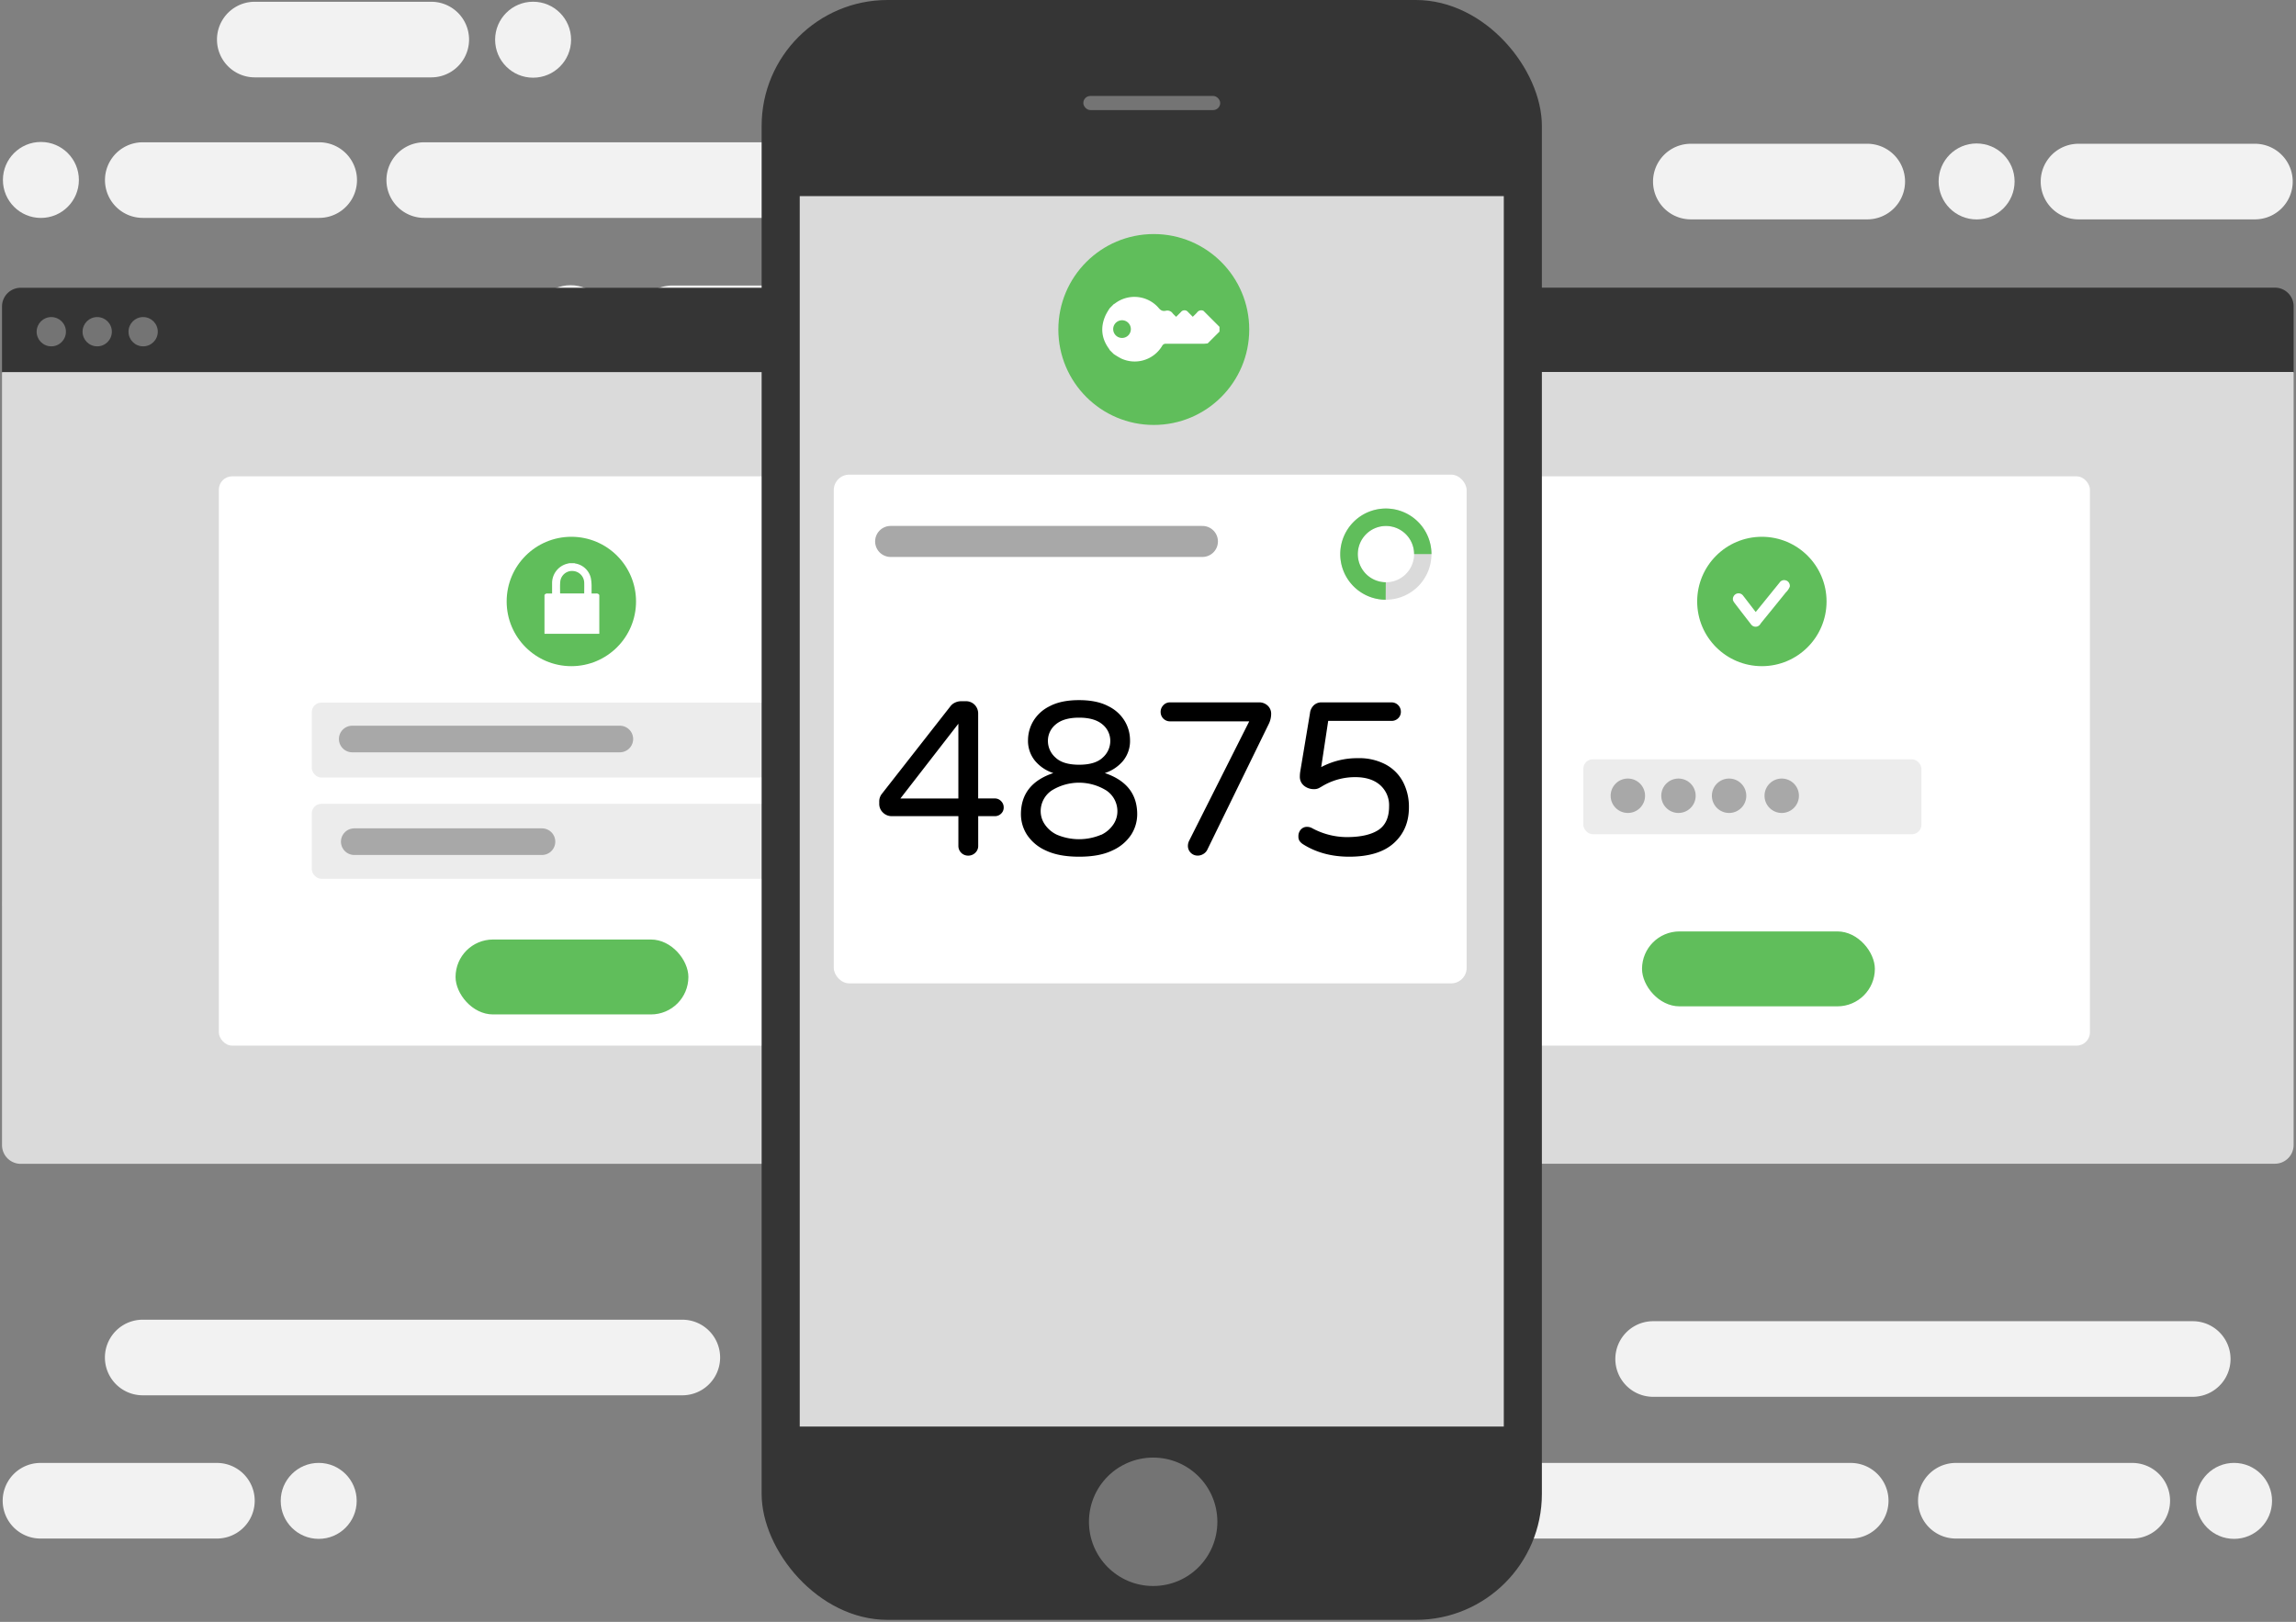
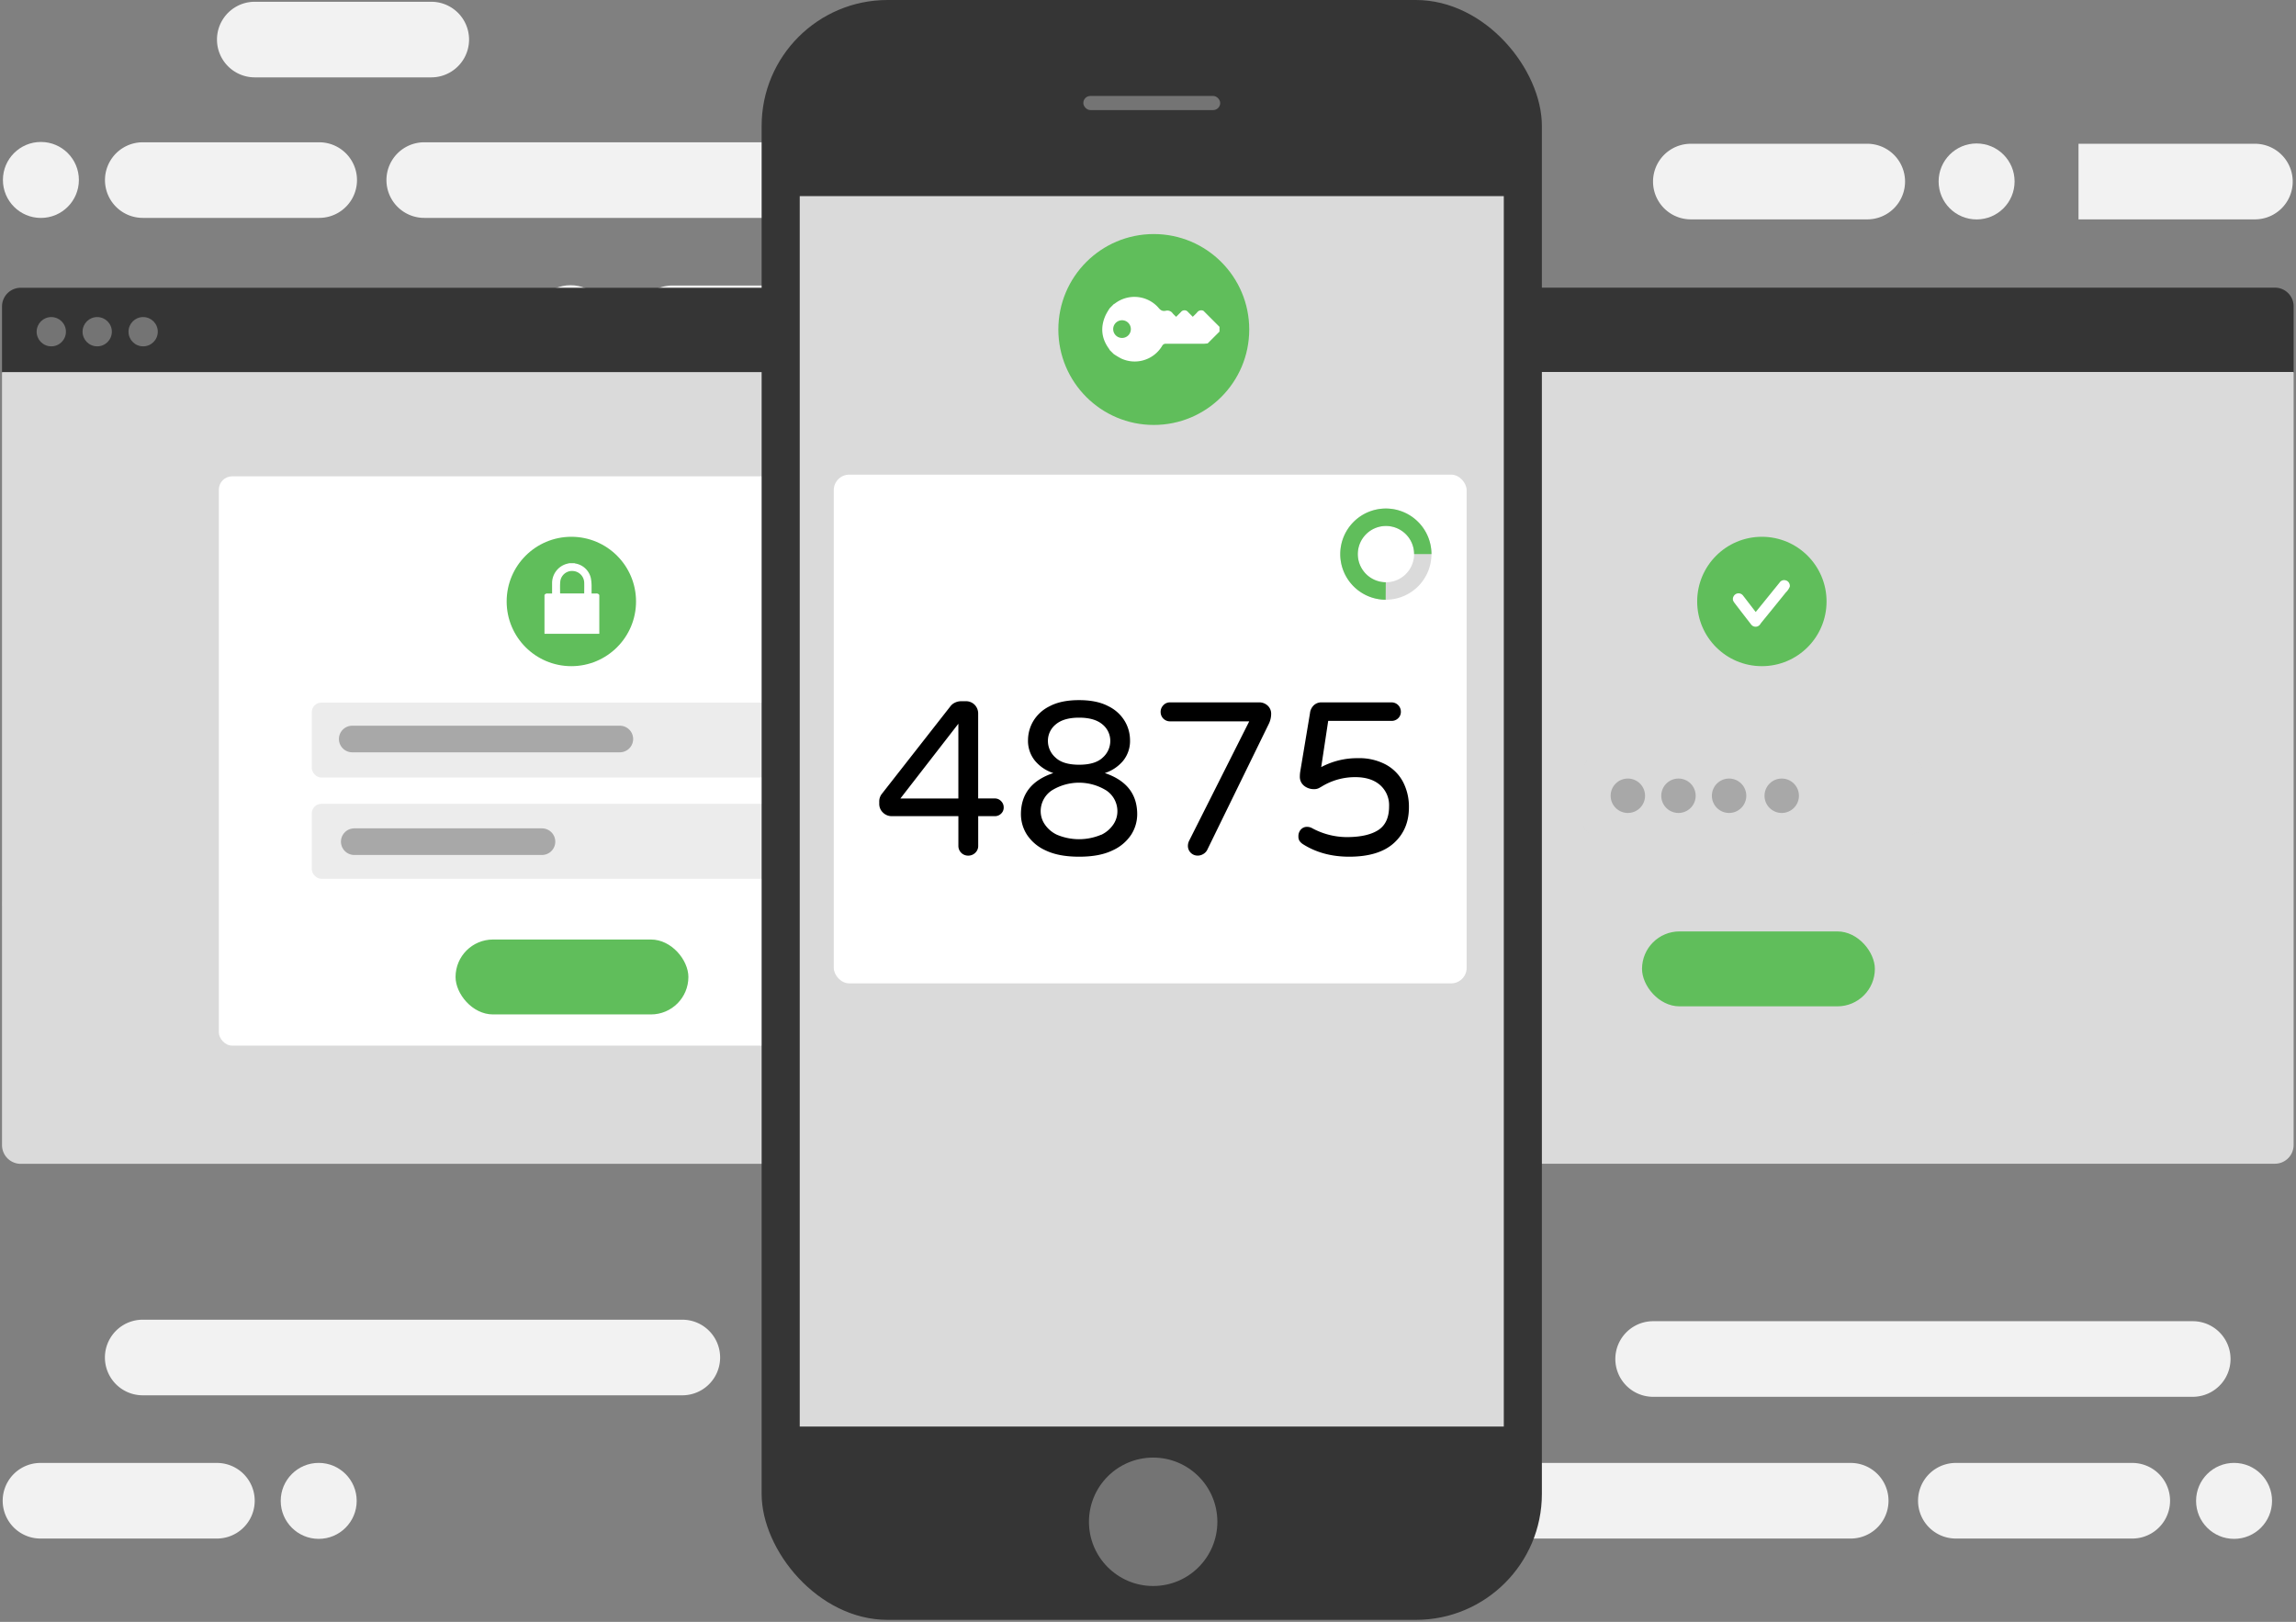
<svg xmlns="http://www.w3.org/2000/svg" data-name="Layer 1" width="1134" height="801">
  <rect width="100%" height="100%" fill="#808080" stroke="none" />
-   <circle cx="263.3" cy="19.61" r="18.76" fill="#f2f2f2" />
  <path d="M213 38.21h-87.16a18.67 18.67 0 0 1 0-37.34H213a18.67 18.67 0 1 1 0 37.34z" fill="#f2f2f2" />
  <circle cx="20.2" cy="88.87" r="18.76" fill="#f2f2f2" />
  <path d="M70.52 70.27h87.13a18.67 18.67 0 0 1 0 37.34H70.52a18.67 18.67 0 1 1 0-37.34zm139.02 0h266.52a18.67 18.67 0 0 1 0 37.34H209.54a18.67 18.67 0 0 1 0-37.34z" fill="#f2f2f2" />
  <circle cx="281.8" cy="159.61" r="18.76" fill="#f2f2f2" />
  <path d="M332.12 141h87.13a18.67 18.67 0 1 1 0 37.34h-87.13a18.67 18.67 0 0 1 0-37.34zm139.02 0h266.52a18.67 18.67 0 1 1 0 37.34H471.14a18.67 18.67 0 1 1 0-37.34z" fill="#f2f2f2" />
  <circle cx="850.78" cy="229.6" r="18.76" fill="#f2f2f2" />
  <path d="M800.46 248.2h-87.14a18.67 18.67 0 1 1 0-37.34h87.13a18.67 18.67 0 1 1 0 37.34z" fill="#f2f2f2" />
  <circle cx="575.88" cy="300.34" r="18.76" fill="#f2f2f2" />
  <path d="M626.2 281.75h87.13a18.67 18.67 0 0 1 0 37.34H626.2a18.67 18.67 0 1 1 0-37.34z" fill="#f2f2f2" />
  <circle cx="1103.41" cy="741.24" r="18.76" fill="#f2f2f2" />
  <path d="M1053.09 759.84H966a18.67 18.67 0 0 1 0-37.34h87.13a18.67 18.67 0 1 1 0 37.34zm-139.02 0H647.55a18.67 18.67 0 0 1 0-37.34h266.52a18.67 18.67 0 0 1 0 37.34z" fill="#f2f2f2" />
  <circle cx="534.43" cy="671.25" r="18.76" fill="#f2f2f2" />
  <path d="M584.75 652.65h87.13a18.67 18.67 0 1 1 0 37.34h-87.13a18.67 18.67 0 0 1 0-37.34zM337 689.1H70.49a18.67 18.67 0 1 1 0-37.34H337a18.67 18.67 0 1 1 0 37.34zm746 .74H816.49a18.67 18.67 0 1 1 0-37.34H1083a18.67 18.67 0 0 1 0 37.34zM835.11 71h87.13a18.67 18.67 0 1 1 0 37.34h-87.13a18.67 18.67 0 0 1 0-37.34zM787 540.13H520.48a18.67 18.67 0 0 1 0-37.34H787a18.67 18.67 0 0 1 0 37.34z" fill="#f2f2f2" />
  <circle cx="843.7" cy="521.54" r="18.76" fill="#f2f2f2" />
  <circle cx="20.05" cy="446.31" r="18.76" fill="#f2f2f2" />
  <path d="M71.61 427.72h87.13a18.67 18.67 0 0 1 0 37.34H71.61a18.67 18.67 0 1 1 0-37.34zm147.65.01h266.51a18.67 18.67 0 0 1 0 37.34H219.26a18.67 18.67 0 0 1 0-37.34zm381.19 0H867a18.67 18.67 0 1 1 0 37.34H600.45a18.67 18.67 0 1 1 0-37.34z" fill="#f2f2f2" />
  <circle cx="543.74" cy="385.11" r="18.76" fill="#f2f2f2" />
  <circle cx="1104.04" cy="226.29" r="18.76" fill="#f2f2f2" />
  <path d="M1053.72 244.88h-87.14a18.67 18.67 0 1 1 0-37.34h87.13a18.67 18.67 0 1 1 0 37.34zm-21.16 150.79H766a18.67 18.67 0 0 1 0-37.34h266.52a18.67 18.67 0 1 1 0 37.34zM158.72 284.74h266.51a18.67 18.67 0 0 1 0 37.34H158.72a18.67 18.67 0 0 1 0-37.34z" fill="#f2f2f2" />
  <circle cx="102.01" cy="303.33" r="18.76" fill="#f2f2f2" />
  <circle cx="976.25" cy="89.61" r="18.76" fill="#f2f2f2" />
-   <path d="M1026.58 71h87.13a18.67 18.67 0 0 1 0 37.34h-87.13a18.67 18.67 0 1 1 0-37.34z" fill="#f2f2f2" />
+   <path d="M1026.58 71h87.13a18.67 18.67 0 0 1 0 37.34h-87.13z" fill="#f2f2f2" />
  <circle cx="157.41" cy="741.24" r="18.76" fill="#f2f2f2" />
  <path d="M107.09 759.84H20a18.67 18.67 0 1 1 0-37.34h87.13a18.67 18.67 0 0 1 0 37.34z" fill="#f2f2f2" />
  <path d="M532.49 184.15v-32.88a9.23 9.23 0 0 1 9.21-9.21h581.92a9.23 9.23 0 0 1 9.21 9.21v32.88" fill="#353535" />
  <path d="M1132.82 183.72v381.79a9.24 9.24 0 0 1-9.22 9.22H541.7a9.24 9.24 0 0 1-9.22-9.22V183.72" fill="#dadada" />
  <circle cx="556.82" cy="163.77" r="7.23" fill="#747474" />
  <circle cx="579.5" cy="163.77" r="7.23" fill="#747474" />
  <circle cx="602.19" cy="163.77" r="7.23" fill="#747474" />
  <circle cx="583.45" cy="235.77" r="20.71" fill="#dadada" />
  <path fill="#dadada" stroke="#dadada" stroke-linecap="round" stroke-linejoin="round" stroke-width="13.15" d="M630.46 224.92h132.16m-132.16 72.32h132.16m-132.16-50.62h92.71" />
  <path d="M1 184.2v-32.87a9.23 9.23 0 0 1 9.21-9.21h581.91a9.23 9.23 0 0 1 9.21 9.21v32.87" fill="#353535" />
  <path d="M601.33 183.78v381.78a9.24 9.24 0 0 1-9.22 9.22H10.22A9.24 9.24 0 0 1 1 565.56V183.78" fill="#dadada" />
  <circle cx="25.33" cy="163.82" r="7.23" fill="#747474" />
  <circle cx="48.01" cy="163.82" r="7.23" fill="#747474" />
  <circle cx="70.7" cy="163.82" r="7.23" fill="#747474" />
  <rect x="108.08" y="235.25" width="356.14" height="281.15" rx="6.58" ry="6.58" fill="#fff" />
  <circle cx="282.19" cy="297.05" r="31.95" fill="#60be5b" />
  <rect x="154" y="397" width="277" height="37" rx="4.69" ry="4.69" fill="#dadada" opacity=".5" />
  <rect x="154" y="347" width="277" height="37" rx="4.69" ry="4.69" fill="#dadada" opacity=".5" />
  <path fill="#dadada" stroke="#a8a8a8" stroke-linecap="round" stroke-linejoin="round" stroke-width="13.15" d="M173.97 364.97h132.17m-131.17 50.7h92.71" />
-   <rect x="676.08" y="235.25" width="356.14" height="281.15" rx="6.58" ry="6.58" fill="#fff" />
  <circle cx="870.19" cy="297.05" r="31.95" fill="#60be5b" />
  <rect x="782" y="375" width="167" height="37" rx="4.69" ry="4.69" fill="#dadada" opacity=".5" />
  <rect x="376.17" width="385.37" height="800" rx="62.22" ry="62.22" fill="#353535" />
  <path fill="#dadada" d="M394.99 96.86h347.74v607.67H394.99z" />
  <circle cx="569.55" cy="751.57" r="31.71" fill="#747474" />
  <rect x="535.06" y="47.39" width="67.6" height="6.97" rx="3.48" ry="3.48" fill="#747474" />
  <rect x="411.8" y="234.41" width="312.58" height="251.25" rx="7.66" ry="7.66" fill="#fff" />
-   <path fill="#747474" stroke="#a8a8a8" stroke-linecap="round" stroke-linejoin="round" stroke-width="15.32" d="M439.88 267.4h154" />
  <path d="M684.52 251.14A22.52 22.52 0 1 0 707 273.66a22.52 22.52 0 0 0-22.48-22.52zm0 36.43a13.9 13.9 0 1 1 13.9-13.9 13.9 13.9 0 0 1-13.9 13.9z" fill="#dadada" />
  <path d="M684.43 287.56a13.9 13.9 0 1 1 14-13.93H707a22.52 22.52 0 1 0-22.62 22.56z" fill="#60be5b" />
  <path d="M296 293.87V313h-27.08v-19.13a1.5 1.5 0 0 1 1.49-.76h2.27v-5a9.87 9.87 0 0 1 7-9.58c.5-.14 1-.25 1.5-.38h2.49c.15 0 .29.11.44.14a9.42 9.42 0 0 1 7.71 7.22 22.26 22.26 0 0 1 .36 4.55v3.06h2.27a1.49 1.49 0 0 1 1.55.75zm-7.46-.77c0-1.87.06-3.68 0-5.49A5.93 5.93 0 0 0 283 282a5.85 5.85 0 0 0-6.27 5.12c-.2 1.92-.08 3.88-.1 5.82 0 0 .06.08.12.14z" fill="#fff" />
  <path d="M494.44 395.65a4.25 4.25 0 0 1 1.29 3.12 4.07 4.07 0 0 1-1.29 3.07 4.35 4.35 0 0 1-3.12 1.24h-8.18v14.64a4.59 4.59 0 0 1-1.45 3.45 4.87 4.87 0 0 1-3.5 1.4 4.78 4.78 0 0 1-4.84-4.84v-14.65H440.5a6.11 6.11 0 0 1-4.41-1.78 5.84 5.84 0 0 1-1.83-4.36v-1a6 6 0 0 1 1.29-3.88l33.8-43.17a6.05 6.05 0 0 1 2.31-1.88 7 7 0 0 1 3.07-.7h2.15a6 6 0 0 1 4.52 1.78 6.16 6.16 0 0 1 1.72 4.47v41.77h8.18a4.25 4.25 0 0 1 3.14 1.32zm-21.1-38.22l-28.64 36.93h28.64zm81.33 18.36a19.59 19.59 0 0 1-9 6q16 5.38 16 20.35a18.84 18.84 0 0 1-2.91 10 21.6 21.6 0 0 1-9.31 7.86q-6.35 3.1-16.45 3.1t-16.54-3.1a21.59 21.59 0 0 1-9.31-7.86 18.84 18.84 0 0 1-2.91-10q0-15 16-20.35a19.59 19.59 0 0 1-9-6 15.55 15.55 0 0 1-3.5-10.39 18.55 18.55 0 0 1 2.53-9.15 19.21 19.21 0 0 1 8.18-7.48q5.65-3 14.48-3t14.48 3a19.22 19.22 0 0 1 8.18 7.48 18.57 18.57 0 0 1 2.53 9.15 15.55 15.55 0 0 1-3.45 10.39zm-10.77 36.5A14.91 14.91 0 0 0 550 407a11.53 11.53 0 0 0 1.88-5.92 12.31 12.31 0 0 0-5.49-10.71 25.61 25.61 0 0 0-26.91 0A12.31 12.31 0 0 0 514 401a11.52 11.52 0 0 0 1.88 5.92 14.89 14.89 0 0 0 6.14 5.33 28.15 28.15 0 0 0 21.85 0zm-22.6-38.17q3.71 3.55 11.68 3.55t11.68-3.55a10.91 10.91 0 0 0 3.71-8.07 10.41 10.41 0 0 0-3.93-8.34q-3.93-3.28-11.47-3.28t-11.47 3.28a10.4 10.4 0 0 0-3.93 8.34 10.91 10.91 0 0 0 3.73 8.07zm105.45-16.8l-30.57 62.55a5 5 0 0 1-1.94 1.94 5.28 5.28 0 0 1-2.69.75 4.78 4.78 0 0 1-4.84-4.84 5.73 5.73 0 0 1 .65-2.58L617 356.25h-39.13a4.59 4.59 0 0 1-4.63-4.63 4.64 4.64 0 0 1 1.35-3.34 4.39 4.39 0 0 1 3.28-1.4h43.93a6.05 6.05 0 0 1 4.31 1.61 5.37 5.37 0 0 1 1.72 4.09 11.37 11.37 0 0 1-1.08 4.74zm57.65 20.24a20.84 20.84 0 0 1 8.56 8.61 26.51 26.51 0 0 1 2.91 12.6q0 10.88-7.43 17.6t-22.07 6.73q-13.14 0-22.93-6.24a6.09 6.09 0 0 1-1.61-1.56 4.15 4.15 0 0 1-.54-2.31 4.79 4.79 0 0 1 1.18-3.28 4 4 0 0 1 3.12-1.35 5 5 0 0 1 2.26.54 36.35 36.35 0 0 0 17.23 4.52q10.23 0 15.61-3.45t5.38-11.73a13.25 13.25 0 0 0-4.47-10.55q-4.47-3.88-12.22-3.88a31.43 31.43 0 0 0-16.58 4.63l-1.24.7a5 5 0 0 1-2.53.59A7.58 7.58 0 0 1 644 388a5.62 5.62 0 0 1-2-4.52 15.53 15.53 0 0 1 .22-2.58l4.78-28.64a6.27 6.27 0 0 1 1.88-3.93 5.4 5.4 0 0 1 3.82-1.45h34.56a4.59 4.59 0 0 1 4.63 4.63 4.29 4.29 0 0 1-1.35 3.23 4.57 4.57 0 0 1-3.28 1.29H656l-3.45 22.82a37.71 37.71 0 0 1 18.19-4.41 27.78 27.78 0 0 1 13.66 3.12z" />
  <path d="M855.89 295.32c.11-.27.19-.55.33-.8a2.77 2.77 0 0 1 4.72-.32c1.17 1.48 2.31 3 3.46 4.49l2.75 3.57 2.49-3.06q4.67-5.76 9.34-11.53a2.64 2.64 0 0 1 2.78-1.1 2.67 2.67 0 0 1 2.15 2.09.61.61 0 0 0 .09.16v.87a8.17 8.17 0 0 1-1.94 2.86q-6 7.45-12.06 14.87a9 9 0 0 0-.55.75 2.74 2.74 0 0 1-4.55.25q-4.27-5.48-8.48-11a6.23 6.23 0 0 1-.54-1.1q.01-.5.01-1z" fill="#fff" />
  <rect x="225" y="464" width="115" height="37" rx="18.5" ry="18.5" fill="#60be5b" />
  <rect x="811" y="460" width="115" height="37" rx="18.5" ry="18.5" fill="#60be5b" />
  <circle cx="804" cy="393" r="8.5" fill="#a8a8a8" />
  <circle cx="829" cy="393" r="8.5" fill="#a8a8a8" />
  <circle cx="854" cy="393" r="8.5" fill="#a8a8a8" />
  <circle cx="569.86" cy="162.73" r="47.14" fill="#60be5b" />
  <path d="M548.13 152.17l2-2a3.19 3.19 0 0 0 .53-.28 15.83 15.83 0 0 1 21.51 2.09c1 1.25 2 1.85 3.62 1.49a3.21 3.21 0 0 1 3.38 1.25c.49.6 1.09 1.11 1.73 1.75l2.33-2.33a2.22 2.22 0 0 1 3.57 0c.75.74 1.5 1.49 2.32 2.31.78-.78 1.53-1.44 2.17-2.19a2.47 2.47 0 0 1 3.13-.73l7.89 7.89v2.34l-5.85 5.85c-.74.06-1.48.16-2.23.16h-18.36a1.91 1.91 0 0 0-1.87 1.03 15.79 15.79 0 0 1-20.36 6.2 41 41 0 0 1-3.6-2.17l-2-2a2.46 2.46 0 0 0-.21-.45c-3.91-5.24-4.43-10.86-1.74-16.77a29.76 29.76 0 0 1 2.04-3.44zm9.13 7.27a4.37 4.37 0 1 0 0 6.19 4.39 4.39 0 0 0 0-6.18z" fill="#fff" data-name="3eICXa.tif" />
  <circle cx="880" cy="393" r="8.5" fill="#a8a8a8" />
</svg>